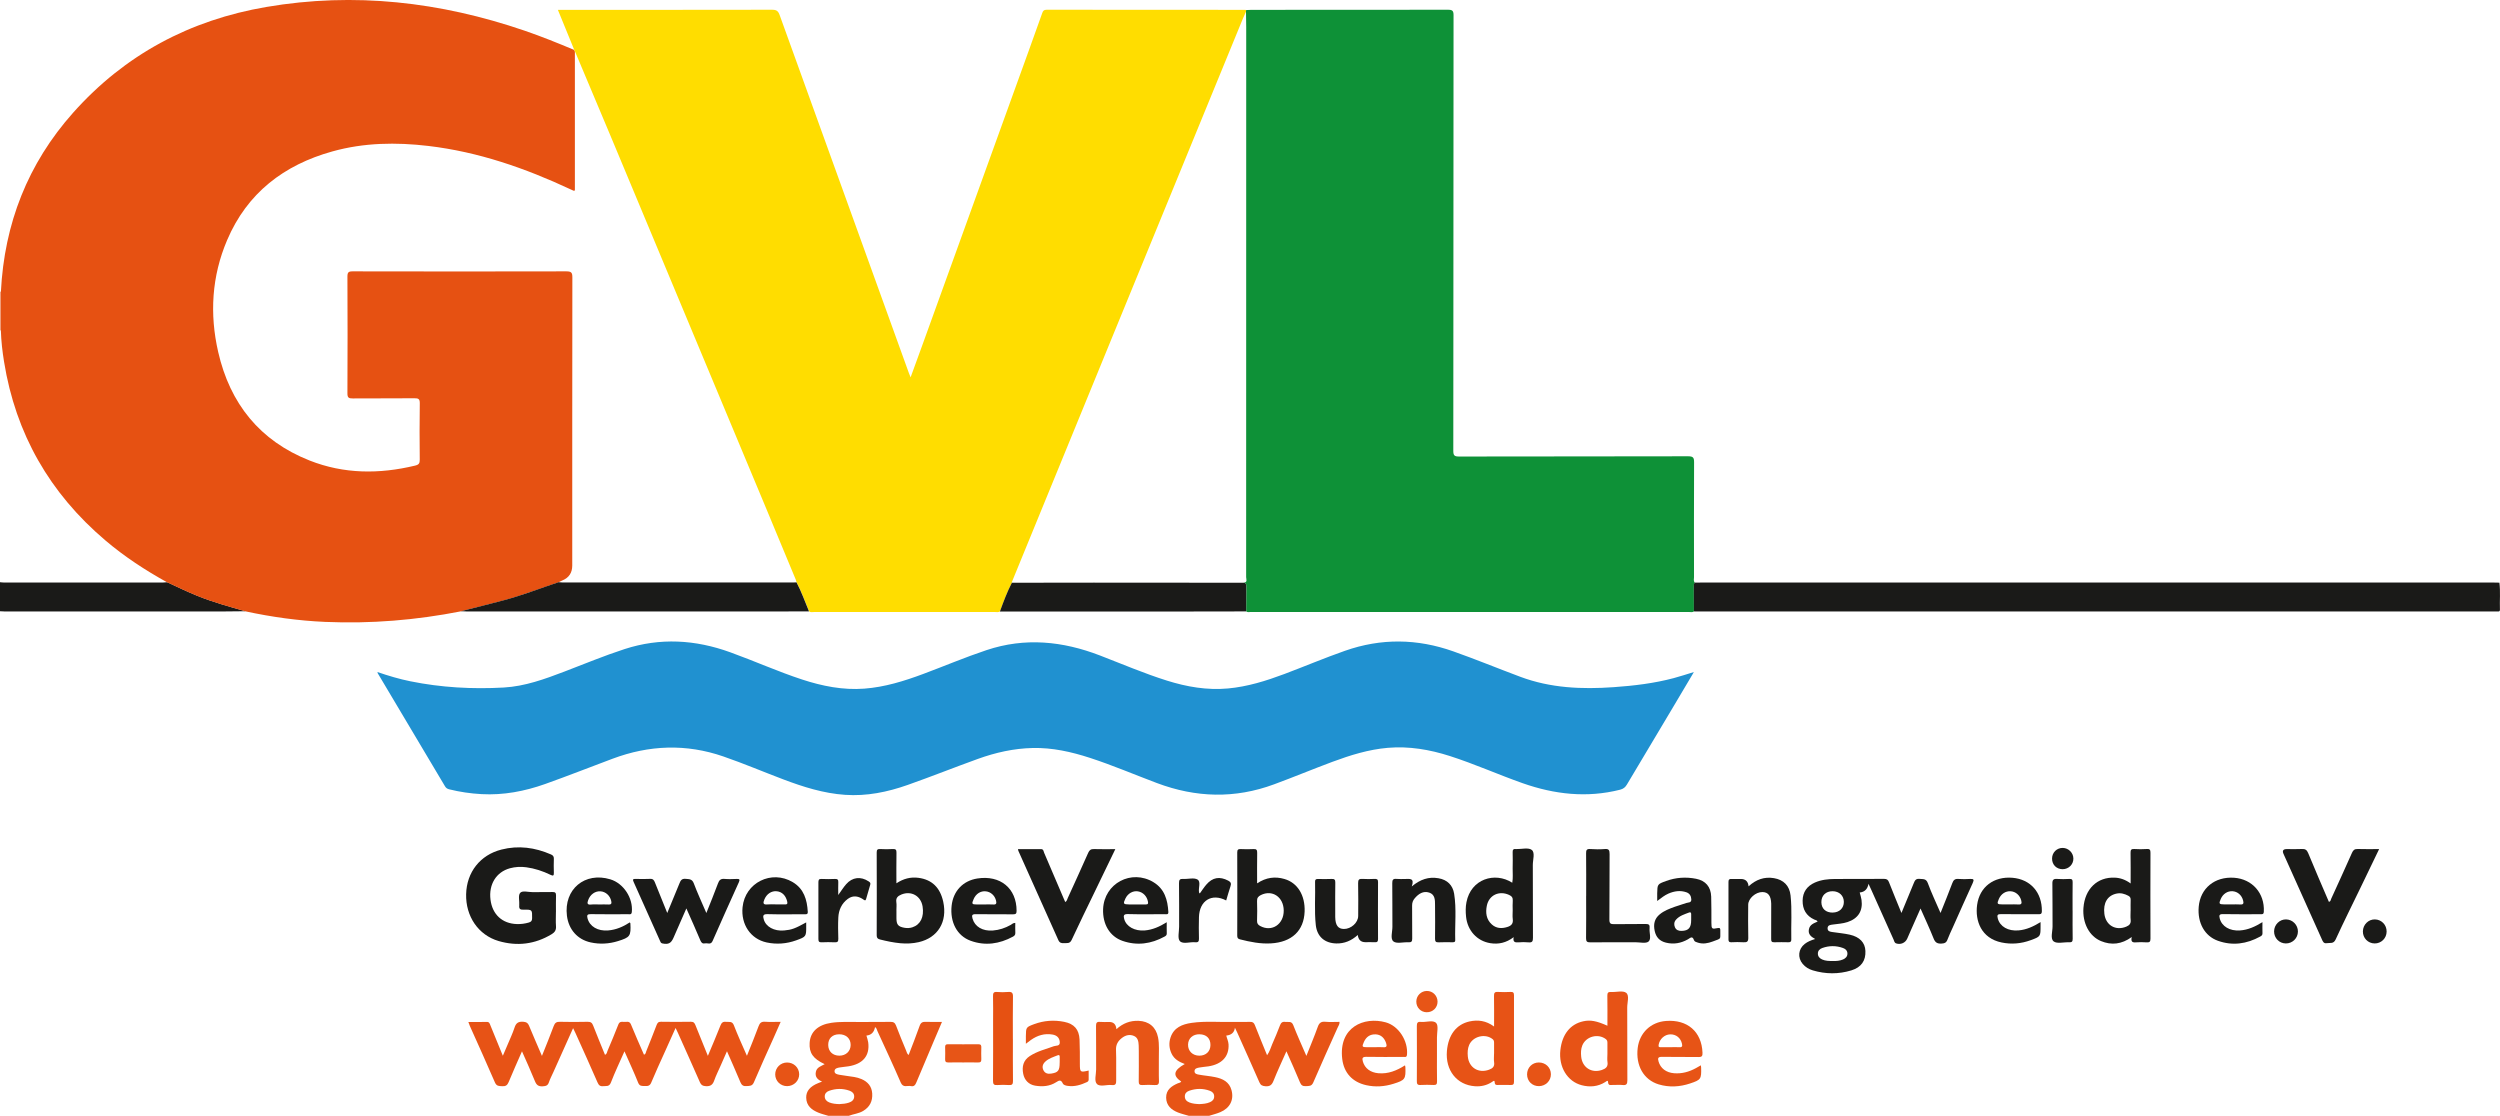
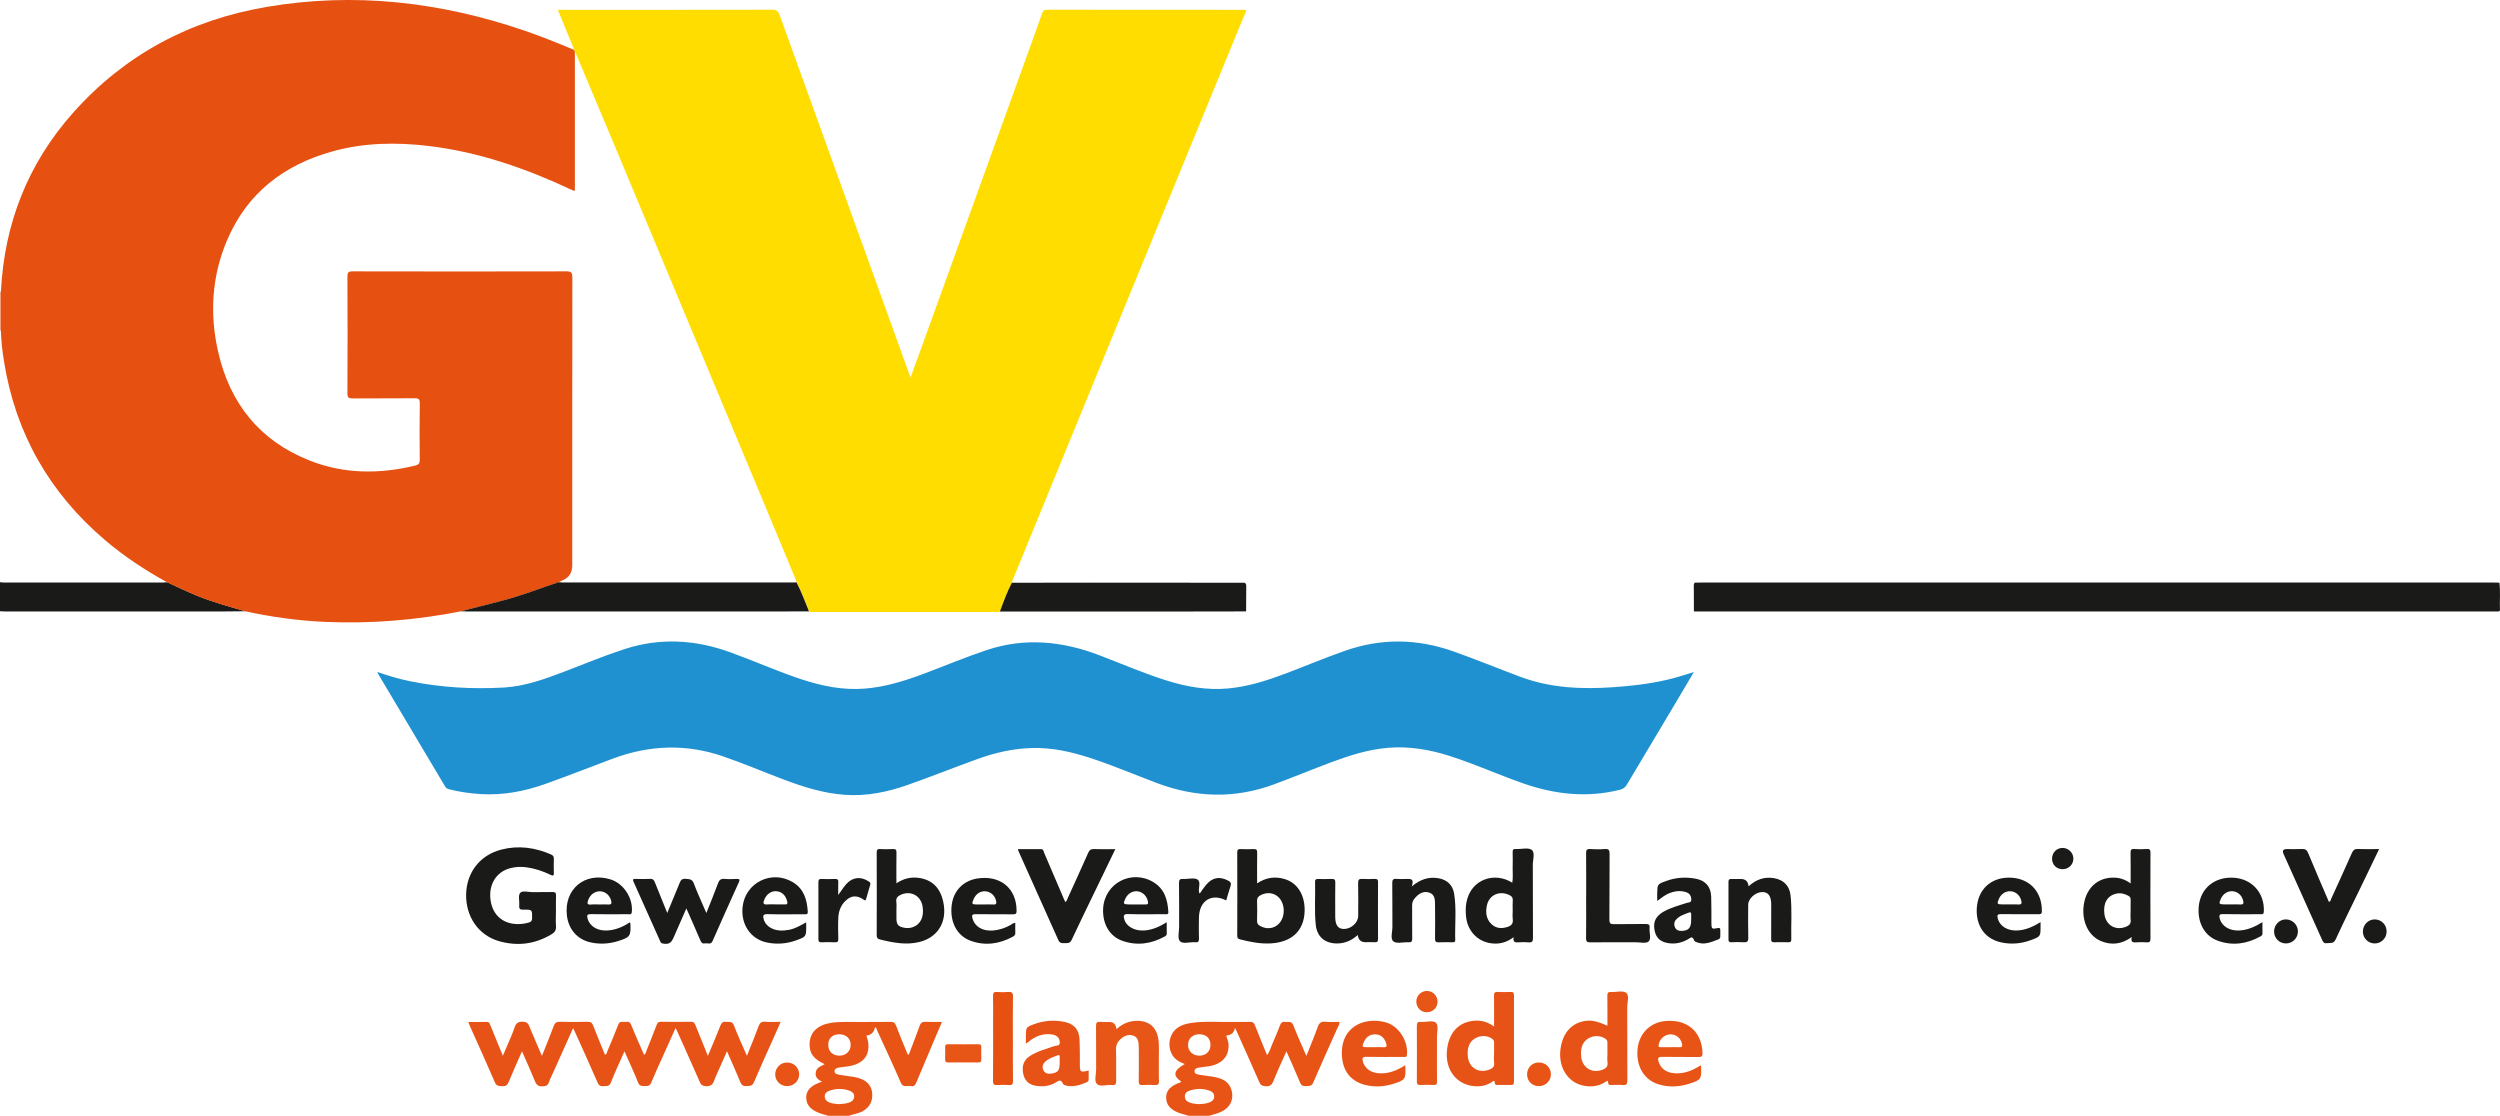
<svg xmlns="http://www.w3.org/2000/svg" id="Ebene_1" viewBox="0 0 713.1 318.28">
  <defs>
    <style>.cls-1{fill:#e65112;}.cls-2{fill:#fd0;}.cls-3{fill:#f09d7b;}.cls-4{fill:#e75517;}.cls-5{fill:#e75316;}.cls-6{fill:#e75416;}.cls-7{fill:#2091d0;}.cls-8{fill:#0e9137;}.cls-9{fill:#1a1a18;}</style>
  </defs>
  <path class="cls-6" d="M339.13,318.28c-1.04-.31-2.11-.56-3.11-.95-1.92-.76-3.36-2-3.39-4.24-.03-2.24,1.53-3.3,3.34-4.09,.33-.14,.74-.14,.96-.5-2.49-1.69-2.22-3.19,1.01-5-1.57-.58-2.96-1.35-3.71-2.86-.74-1.5-.88-3.1-.35-4.7,.95-2.86,3.34-3.78,5.98-4.17,4.07-.59,8.19-.16,12.28-.27,1.47-.04,2.95,.05,4.42-.02,.79-.04,1.12,.26,1.39,.95,1.1,2.82,2.27,5.61,3.47,8.57,.76-1.05,1.03-2.15,1.47-3.17,.77-1.77,1.53-3.54,2.21-5.35,.29-.77,.7-1.12,1.52-.99,.83,.12,1.77-.36,2.27,.92,1.11,2.86,2.39,5.65,3.74,8.78,1.17-2.95,2.28-5.58,3.24-8.26,.4-1.12,.93-1.6,2.16-1.48,1.32,.13,2.67,.03,4.06,.03,.05,.67-.33,1.15-.56,1.67-2.31,5.2-4.69,10.38-6.93,15.61-.48,1.12-1.2,.99-2.06,1.05-.9,.06-1.38-.19-1.74-1.09-1.18-2.89-2.48-5.72-3.86-8.85-1.3,2.95-2.58,5.65-3.68,8.42-.46,1.16-1.01,1.65-2.3,1.55-.89-.07-1.36-.27-1.74-1.14-2.07-4.76-4.21-9.48-6.33-14.22-.18-.4-.38-.79-.64-1.32q-.26,2.01-2.47,2.23c.2,.84,.6,1.62,.65,2.49,.2,3.42-1.87,5.7-5.77,6.29-.86,.13-1.75,.17-2.6,.34-.56,.12-1.28,.21-1.33,.98-.05,.82,.7,.94,1.24,1.04,1.54,.29,3.11,.39,4.63,.71,2.16,.44,4.05,1.35,4.68,3.73,.74,2.74-.45,5.1-3.17,6.25-1.03,.44-2.14,.71-3.21,1.05h-5.8Zm3.03-23.27c-1.92-.02-3.23,1.15-3.28,2.94-.05,1.84,1.3,3.17,3.22,3.17,1.89,0,3.16-1.22,3.17-3.04,.01-1.89-1.16-3.04-3.11-3.06Zm.05,19.92c.93-.05,1.95-.11,2.89-.53,.71-.31,1.24-.79,1.23-1.66,0-.88-.55-1.36-1.28-1.62-1.93-.7-3.88-.67-5.82,0-.73,.25-1.27,.73-1.27,1.61,0,.92,.53,1.43,1.32,1.74,.91,.36,1.88,.43,2.92,.47Z" />
  <path class="cls-6" d="M236.31,318.28c-.95-.29-1.92-.52-2.83-.89-1.93-.78-3.47-1.95-3.52-4.29-.04-1.86,1.1-3.22,3.44-4.16,.29-.12,.59-.23,1.09-.43-1.37-.56-2.06-1.41-1.77-2.79,.28-1.32,1.51-1.6,2.51-2.18-3.3-1.53-4.46-3.19-4.29-6.07,.18-3.15,2.4-5.17,6.19-5.72,2.57-.38,5.15-.22,7.72-.24,3.04-.03,6.08,.03,9.12-.03,.87-.02,1.3,.23,1.62,1.06,.9,2.41,1.9,4.78,2.88,7.15,.17,.41,.23,.9,.71,1.24,1.06-2.77,2.15-5.5,3.12-8.27,.34-.98,.84-1.24,1.8-1.19,1.47,.07,2.94,.02,4.59,.02-.85,2-1.66,3.89-2.46,5.78-1.61,3.8-3.23,7.61-4.82,11.42-.31,.74-.65,1.32-1.58,1.11-.99-.23-2.21,.6-2.9-1.01-2.13-4.93-4.41-9.8-6.65-14.68-.18-.39-.22-.89-.68-1.14q-.41,2.22-2.46,2.42c.18,.65,.42,1.29,.51,1.94,.5,3.79-1.49,6.18-5.66,6.83-.82,.13-1.65,.18-2.46,.32-.63,.11-1.42,.24-1.48,1-.07,.84,.79,.97,1.37,1.09,1.4,.27,2.83,.38,4.23,.63,.72,.12,1.44,.32,2.11,.61,1.77,.77,2.89,2.06,3.03,4.08,.14,2.18-.66,3.83-2.55,4.98-1.28,.78-2.76,.88-4.12,1.4h-5.8Zm3.04-23.26c-1.95,.02-3.13,1.18-3.11,3.06,.02,1.82,1.29,3.04,3.18,3.04,1.87,0,3.2-1.26,3.22-3.03,.02-1.86-1.31-3.09-3.29-3.07Zm.11,19.91c.92-.04,1.83-.12,2.7-.42,.84-.29,1.48-.8,1.49-1.75,.01-.9-.61-1.4-1.39-1.67-1.93-.67-3.87-.62-5.78,.06-.73,.26-1.25,.79-1.23,1.64,.03,.82,.52,1.34,1.25,1.65,.95,.39,1.95,.47,2.96,.5Z" />
  <path class="cls-9" d="M0,166.07c.36,.03,.73,.09,1.09,.09,15.13,0,30.25,0,45.38,0,.41,0,.82-.05,1.23-.08,2.87,1.3,5.7,2.7,8.63,3.88,4.46,1.8,9.08,3.06,13.69,4.39-2.02,.02-4.05,.06-6.07,.06-20.9,0-41.81,0-62.71,0-.41,0-.82-.04-1.24-.06,0-2.76,0-5.52,0-8.29Z" />
  <path class="cls-3" d="M.26,94.26c-.09,0-.17-.01-.26-.02,0-3.68,0-7.37,0-11.05,.09,.04,.17,.03,.26-.02,0,3.69,0,7.39,0,11.09Z" />
  <path class="cls-1" d="M.26,94.26c0-3.7,0-7.39,0-11.09,.98-19.37,7.66-36.48,20.59-51.01C35.63,15.56,54.18,5.7,76.01,1.98c25.09-4.28,49.57-1.45,73.54,6.74,4.83,1.65,9.55,3.56,14.25,5.53,.06,.15,.12,.31,.18,.46,0,13.23,0,26.45,0,39.63-.26,.05-.32,.09-.35,.07-.29-.13-.59-.26-.88-.4-12.93-6.05-26.29-10.69-40.55-12.38-9.22-1.09-18.39-.95-27.39,1.56-13.83,3.85-24.3,11.86-30.02,25.29-4.4,10.31-5.04,21.08-2.55,31.93,3.36,14.69,11.85,25.32,26.05,30.94,9.83,3.89,19.92,3.91,30.11,1.46,1.1-.26,1.34-.68,1.33-1.72-.05-5.34-.08-10.68,.01-16.02,.02-1.3-.4-1.48-1.55-1.47-5.85,.06-11.7,0-17.55,.05-1.16,.01-1.55-.2-1.54-1.47,.06-11.09,.05-22.19,0-33.28,0-1.21,.29-1.51,1.51-1.5,20.31,.04,40.62,.05,60.93,0,1.41,0,1.73,.34,1.72,1.73-.04,27.39-.03,54.78-.03,82.17q0,3.11-2.82,4.26c-.38,.15-.73,.36-1.1,.54-5.17,1.72-10.24,3.71-15.51,5.12-4.1,1.1-8.23,2.11-12.35,3.16-12.77,2.51-25.65,3.57-38.66,3.01-7.68-.33-15.27-1.39-22.78-3.01-4.61-1.33-9.23-2.59-13.69-4.39-2.93-1.18-5.76-2.58-8.63-3.88-6.25-3.46-12.21-7.35-17.66-11.99-15.84-13.45-25.56-30.38-28.87-50.92-.48-2.95-.82-5.92-.91-8.92Z" />
  <path class="cls-2" d="M163.99,14.71c-.06-.15-.12-.31-.18-.46-1.54-3.77-3.08-7.53-4.68-11.44,.69,0,1.19,0,1.69,0,19.8,0,39.61,.01,59.41-.03,1.2,0,1.72,.32,2.14,1.47,9.4,26.12,18.84,52.23,28.28,78.34,2.87,7.94,5.73,15.88,8.6,23.82,.12,.33,.26,.66,.49,1.22,1.17-3.21,2.27-6.21,3.36-9.22,10.12-28.01,20.24-56.02,30.37-84.03,1.28-3.54,2.56-7.08,3.81-10.63,.22-.64,.47-.97,1.24-.97,18.88,.03,37.77,.02,56.65,.03,.09,0,.18,.03,.27,.05-.01,.16-.02,.32-.04,.48-.28,.62-.58,1.24-.84,1.87-12.58,30.65-25.15,61.3-37.72,91.95-9.42,22.97-18.83,45.94-28.24,68.92l.04,.13c-1.38,2.63-2.39,5.41-3.41,8.19-.46,.32-.98,.17-1.47,.17-17.17,0-34.34,0-51.51,0-.49,0-1.01,.17-1.46-.18-1.17-2.77-2.15-5.61-3.56-8.28-.08-.26-.15-.53-.25-.78-2.98-7.16-5.95-14.32-8.93-21.48-14.66-35.1-29.32-70.2-43.99-105.3-3.33-7.96-6.69-15.9-10.04-23.85Z" />
-   <path class="cls-8" d="M355.4,3.35c.01-.16,.02-.32,.04-.48,.5-.02,1.01-.06,1.51-.06,18.69,0,37.39,0,56.08-.03,1.23,0,1.58,.28,1.58,1.55-.04,41.42-.02,82.84-.07,124.26,0,1.35,.34,1.63,1.65,1.63,21.78-.05,43.56-.01,65.34-.07,1.47,0,1.7,.43,1.69,1.76-.05,10.91-.03,21.81-.02,32.72,0,.52-.23,1.11,.26,1.57-.33,.26-.31,.62-.31,.99,.01,2.41,.02,4.81,.03,7.22-.46,.32-.98,.15-1.47,.15-41.64,0-83.28,0-124.92,0-.44,0-.92,.16-1.33-.16,0-2.38,0-4.77,.04-7.15,0-.58-.08-.98-.74-1.05,1.18-.1,.69-1.01,.69-1.58,.02-52.28,.02-104.57,.02-156.85,0-1.47-.04-2.94-.06-4.41Z" />
  <path class="cls-7" d="M107.63,191.68c3.2,1.1,6.27,2.01,9.42,2.65,8.8,1.79,17.72,2.28,26.65,1.78,6.01-.34,11.67-2.4,17.27-4.54,5.71-2.18,11.35-4.53,17.17-6.42,10.17-3.31,20.18-2.7,30.14,.9,6.87,2.48,13.55,5.49,20.5,7.77,5.77,1.89,11.66,3.07,17.76,2.61,5.83-.44,11.36-2.16,16.8-4.19,6.03-2.25,11.95-4.76,18.06-6.8,11.01-3.67,21.72-2.56,32.36,1.53,6.35,2.44,12.6,5.13,19.1,7.17,5.67,1.78,11.45,2.78,17.4,2.24,5.58-.51,10.89-2.17,16.11-4.13,5.76-2.17,11.44-4.57,17.25-6.61,10.35-3.64,20.62-3.49,30.93,.16,6.42,2.27,12.71,4.86,19.08,7.24,8.66,3.24,17.57,3.61,26.65,2.97,5.79-.41,11.53-1.09,17.15-2.59,1.85-.49,3.66-1.1,5.74-1.73-1.97,3.32-3.81,6.44-5.66,9.54-4.48,7.51-8.97,15-13.43,22.52-.47,.8-1.02,1.27-1.97,1.51-9.47,2.39-18.69,1.34-27.79-1.86-6.98-2.46-13.74-5.5-20.79-7.76-5.75-1.84-11.62-2.84-17.67-2.33-5.49,.47-10.71,2.1-15.85,4.01-5.55,2.07-11.03,4.35-16.59,6.4-11.21,4.15-22.29,3.82-33.42-.36-6.36-2.39-12.62-5.07-19.09-7.18-5.32-1.73-10.74-2.95-16.36-2.82-5.38,.12-10.58,1.29-15.62,3.11-6.7,2.42-13.32,5.06-20.03,7.43-5.76,2.03-11.7,3.25-17.86,2.82-6.12-.42-11.9-2.25-17.59-4.4-5.72-2.16-11.34-4.55-17.13-6.55-10.63-3.67-21.14-3.26-31.59,.65-6.41,2.4-12.78,4.91-19.23,7.21-5.85,2.08-11.89,3.23-18.14,2.89-3.13-.17-6.22-.62-9.26-1.38-.52-.13-.89-.38-1.17-.86-6.39-10.75-12.8-21.5-19.19-32.25-.02-.04-.02-.09-.09-.37Z" />
  <path class="cls-9" d="M483.17,174.4c0-2.41-.01-4.81-.03-7.22,0-.37-.02-.73,.31-.99,.55,0,1.1-.02,1.66-.02,75.43,0,150.87,0,226.3,0,.51,0,1.01,.02,1.52,.03,0,0,0-.01,0-.01,.33,2.56,.05,5.14,.15,7.7,.02,.44-.2,.56-.59,.53-.23-.02-.46,0-.69,0-75.98,0-151.96,0-227.94,0-.23,0-.46-.01-.69-.02Z" />
  <path class="cls-5" d="M178.12,299.89c-1.36,3.09-2.73,5.95-3.87,8.9-.49,1.26-1.36,.93-2.21,1.03-.87,.1-1.26-.28-1.61-1.08-2.05-4.72-4.18-9.4-6.29-14.09-.19-.42-.4-.82-.67-1.38-1.9,4.24-3.74,8.34-5.58,12.44-.45,1.01-.98,1.99-1.33,3.03-.31,.92-.85,1.06-1.74,1.12-1.22,.08-1.78-.35-2.23-1.45-1.13-2.8-2.39-5.55-3.7-8.53-1.34,3.08-2.63,5.92-3.81,8.79-.38,.93-.9,1.23-1.86,1.16-.88-.06-1.57,.03-2.05-1.08-2.32-5.4-4.76-10.75-7.16-16.12-.15-.33-.25-.67-.42-1.12,1.82,0,3.52,.04,5.21-.02,.78-.03,.88,.48,1.08,.98,1.14,2.8,2.28,5.59,3.55,8.68,.53-1.24,.96-2.21,1.37-3.2,.67-1.61,1.43-3.19,1.97-4.85,.43-1.33,1.13-1.76,2.5-1.65,.86,.07,1.29,.31,1.62,1.1,1.15,2.79,2.37,5.56,3.69,8.64,1.21-3.04,2.34-5.76,3.36-8.53,.34-.93,.81-1.23,1.79-1.2,2.62,.07,5.25,.06,7.88,0,.89-.02,1.28,.28,1.59,1.1,1.07,2.78,2.23,5.53,3.36,8.31,.55-.2,.56-.72,.72-1.11,1.06-2.5,2.11-4.99,3.09-7.52,.32-.82,.88-.84,1.52-.75,.73,.1,1.62-.43,2.09,.74,1.17,2.89,2.45,5.73,3.7,8.61,.55-.16,.52-.65,.66-.99,1-2.47,1.98-4.94,2.93-7.43,.24-.62,.48-.98,1.25-.97,2.85,.05,5.71,.05,8.57,0,.77-.01,1.03,.36,1.27,.96,1.14,2.86,2.3,5.7,3.55,8.77,1.26-3.02,2.48-5.82,3.59-8.67,.33-.84,.76-1.15,1.62-1.04,.84,.1,1.73-.28,2.21,.99,1.09,2.85,2.38,5.62,3.72,8.7,1.19-2.98,2.32-5.68,3.32-8.43,.36-.98,.82-1.36,1.88-1.28,1.41,.1,2.83,.02,4.43,.02-.7,1.58-1.31,3-1.95,4.42-1.91,4.28-3.87,8.53-5.7,12.85-.47,1.1-1.21,.99-2.08,1.06-.93,.08-1.4-.25-1.76-1.11-1.2-2.88-2.47-5.72-3.83-8.83-.68,1.54-1.27,2.87-1.85,4.2-.61,1.39-1.3,2.75-1.8,4.17-.43,1.23-1.11,1.68-2.42,1.59-.86-.06-1.29-.3-1.64-1.09-2.06-4.71-4.18-9.4-6.28-14.1-.18-.41-.38-.8-.67-1.41-1.09,2.42-2.1,4.67-3.11,6.92-1.3,2.89-2.64,5.77-3.85,8.69-.4,.97-1.05,.98-1.85,.95-.76-.03-1.44,.1-1.86-.93-1.19-2.97-2.54-5.87-3.92-8.99Z" />
  <path class="cls-9" d="M227.2,166.12c1.41,2.66,2.4,5.51,3.56,8.28-7.09,0-14.18,.02-21.27,.02-25.37,0-50.74,0-76.11,0-.64,0-1.29-.05-1.93-.07,4.12-1.05,8.25-2.06,12.35-3.16,5.26-1.41,10.34-3.4,15.51-5.12,.41,.03,.82,.08,1.23,.08,21.9,0,43.79,0,65.69,0,.32,0,.64-.03,.96-.04Z" />
-   <path class="cls-9" d="M518.46,262.88c-.2-.44-.63-.43-.95-.58-2.31-1.07-3.36-2.92-3.33-5.4,.03-2.45,1.26-4.17,3.49-5.16,1.85-.82,3.82-1.01,5.8-1.02,4.65-.03,9.3,.01,13.95-.03,.78,0,1.12,.25,1.4,.96,1.11,2.86,2.3,5.68,3.55,8.77,1.23-2.98,2.39-5.73,3.51-8.5,.32-.79,.62-1.34,1.65-1.23,.98,.11,1.87-.15,2.37,1.22,1.03,2.81,2.33,5.53,3.62,8.51,1.18-2.97,2.32-5.72,3.35-8.5,.34-.93,.79-1.3,1.78-1.21,1.1,.09,2.21,.07,3.31,0,1-.06,1.19,.18,.76,1.12-1.93,4.21-3.8,8.44-5.69,12.67-.52,1.17-1.09,2.33-1.54,3.53-.32,.87-.83,1.08-1.74,1.12-1.2,.05-1.76-.33-2.21-1.46-1.11-2.8-2.4-5.52-3.73-8.55-.97,2.18-1.83,4.12-2.69,6.07-.37,.84-.73,1.68-1.1,2.52-.54,1.23-1.91,1.81-3.17,1.36-.52-.19-.55-.71-.73-1.1-2.15-4.76-4.28-9.53-6.41-14.3-.21-.48-.44-.95-.74-1.59q-.42,2.3-2.51,2.47c.18,.7,.42,1.39,.52,2.1,.43,3.16-.97,5.34-4,6.34-1.37,.45-2.8,.51-4.21,.71-.67,.09-1.49,.15-1.47,1.11,.02,.84,.75,.94,1.4,1.03,1.63,.25,3.29,.38,4.9,.74,2.88,.64,4.39,2.28,4.49,4.65,.12,2.77-1.17,4.67-4,5.54-3.65,1.12-7.35,1.09-11.01,0-1.11-.33-2.1-.92-2.87-1.83-1.53-1.8-1.28-4.27,.58-5.72,.81-.63,1.73-1.02,2.97-1.4-1.19-.64-2.07-1.37-1.79-2.76,.27-1.39,1.44-1.73,2.49-2.21Zm4.3-2.58c1.9-.02,3.18-1.24,3.18-3.04,0-1.78-1.33-3.04-3.2-3.05-1.95-.01-3.24,1.25-3.21,3.15,.03,1.84,1.26,2.96,3.23,2.95Zm.13,13.82c.86,.02,1.86-.03,2.81-.44,.73-.31,1.25-.83,1.26-1.65,0-.82-.51-1.36-1.26-1.62-1.97-.71-3.95-.7-5.91,0-.74,.26-1.27,.77-1.26,1.62,.01,.82,.52,1.35,1.24,1.66,.95,.42,1.96,.44,3.13,.42Z" />
  <path class="cls-9" d="M354.74,166.2c.65,.06,.74,.47,.74,1.05-.03,2.38-.03,4.77-.04,7.15-6.12,0-12.23,.03-18.35,.03-17.29,0-34.59,0-51.88,0,1.02-2.78,2.04-5.56,3.41-8.19,0,0,.03-.02,.03-.02,.29,0,.57,0,.86,0h0c7.49,0,14.99-.03,22.48-.03,14.25,0,28.5,.02,42.75,.03Z" />
  <path class="cls-9" d="M158.57,260.16c0,1.33-.08,2.67,.02,4,.08,1.1-.3,1.75-1.25,2.32-4.77,2.88-9.85,3.48-15.12,1.94-5.81-1.71-9.41-7.07-9.26-13.36,.15-6.28,4-11.19,10.07-12.73,4.87-1.24,9.56-.6,14.13,1.39,.58,.25,.84,.58,.82,1.24-.05,1.33-.04,2.67,0,4,.02,.81-.18,.95-.94,.58-2.2-1.07-4.5-1.83-6.93-2.16-1.57-.21-3.13-.13-4.65,.28-3.92,1.07-6.1,4.62-5.55,8.97,.53,4.23,3.36,6.83,7.54,6.95,1.16,.03,2.28-.11,3.4-.44,.68-.2,.93-.52,.93-1.25,.02-2.42,.05-2.46-2.45-2.41-.94,.02-1.31-.19-1.22-1.19,.11-1.22-.37-2.85,.25-3.59,.65-.77,2.33-.21,3.56-.23,1.89-.04,3.78,.02,5.66-.03,.78-.02,1.04,.22,1.02,1-.05,1.56-.02,3.13-.02,4.69Z" />
  <path class="cls-9" d="M678.62,242.2c-1.79,3.71-3.49,7.24-5.19,10.77-2.41,4.99-4.9,9.96-7.21,15-.62,1.34-1.56,.9-2.49,1.06-.95,.16-1.16-.48-1.45-1.12-3.64-8.11-7.28-16.22-10.93-24.34q-.62-1.38,.94-1.38c1.43,0,2.86,.06,4.28-.02,.97-.06,1.44,.25,1.82,1.18,1.91,4.65,3.92,9.26,5.9,13.89,.53-.1,.52-.55,.65-.85,2-4.38,4-8.75,5.95-13.15,.35-.78,.75-1.1,1.63-1.07,1.96,.07,3.93,.02,6.09,.02Z" />
  <path class="cls-9" d="M318.14,242.2c-2.06,4.26-4.03,8.33-5.99,12.4-2.17,4.5-4.38,8.98-6.48,13.52-.52,1.12-1.34,.85-2.17,.9-.74,.05-1.26-.07-1.62-.87-3.78-8.5-7.61-16.98-11.41-25.47-.04-.08-.04-.18-.11-.48,2.23,0,4.41,0,6.59,0,.72,0,.71,.65,.89,1.07,1.87,4.33,3.71,8.68,5.57,13.02,.14,.33,.29,.66,.44,1.01,.49-.27,.55-.76,.73-1.16,1.96-4.3,3.92-8.59,5.83-12.9,.35-.78,.77-1.08,1.65-1.05,1.96,.07,3.93,.02,6.08,.02Z" />
  <path class="cls-9" d="M431.75,267.32c-2.1,1.61-4.31,2.09-6.66,1.71-3.8-.61-6.51-3.61-6.91-7.55-.14-1.38-.16-2.76,.11-4.13,1.28-6.64,8.09-8.74,13.07-5.56,.25-1.39,.09-2.74,.11-4.08,.03-1.52,.04-3.04,0-4.56-.02-.69,.13-1.07,.9-.96,.05,0,.09,0,.14,0,1.51,.03,3.48-.5,4.42,.25,.98,.78,.28,2.83,.29,4.33,.04,6.9,0,13.81,.04,20.71,0,1-.18,1.43-1.27,1.32-.96-.1-1.94-.08-2.9,0-.96,.07-1.61-.09-1.33-1.48Zm-.27-7.62c0-.92-.06-1.84,.02-2.75,.07-.87-.27-1.33-1.04-1.68-2.84-1.31-5.75,.04-6.36,3.09-.39,1.96-.18,3.88,1.42,5.32,1.27,1.15,2.78,1.24,4.38,.75,1.15-.35,1.78-.94,1.6-2.26-.11-.81-.02-1.65-.02-2.47Z" />
  <path class="cls-5" d="M458.5,292.58c0-2.94,.03-5.75-.02-8.55-.01-.84,.21-1.13,1.08-1.08,1.47,.09,3.37-.48,4.29,.24,.98,.77,.29,2.76,.3,4.21,.04,6.91,0,13.81,.04,20.72,0,1.05-.23,1.5-1.35,1.37-.86-.1-1.75,.02-2.62-.03-.62-.04-1.5,.42-1.55-.89-.02-.57-.57-.06-.81,.09-2.08,1.3-4.34,1.49-6.65,.9-4.15-1.06-6.66-5.23-6.13-10.03,.5-4.5,2.81-7.41,6.54-8.22,2-.44,3.78-.12,6.88,1.27Zm0,8.02c0-1.05,0-2.11,0-3.16,0-.43-.08-.76-.47-1.06-2.22-1.68-5.67-.75-6.7,1.84-.4,1.01-.42,2.06-.32,3.12,.28,3.13,2.95,4.86,5.9,3.86,1.11-.38,1.82-.92,1.61-2.26-.12-.76-.02-1.56-.02-2.33Z" />
  <path class="cls-5" d="M426.17,292.79c0-3.09,.03-5.88-.02-8.68-.02-.88,.18-1.24,1.13-1.17,1.19,.08,2.39,.05,3.59,0,.69-.03,.98,.16,.98,.91-.02,8.24-.02,16.48,0,24.72,0,.77-.29,.93-.98,.91-1.1-.04-2.21,0-3.32-.01-.57,0-1.17,.19-1.21-.81-.02-.69-.52-.2-.76-.04-1.49,.97-3.12,1.34-4.86,1.22-5.18-.36-8.48-4.54-8-10.08,.4-4.56,2.67-7.58,6.47-8.41,2.37-.51,4.67-.24,6.96,1.44Zm0,7.74c0-1.01,0-2.03,0-3.04,0-.42-.02-.77-.42-1.09-2.09-1.68-5.61-.82-6.69,1.67-.45,1.05-.48,2.15-.38,3.26,.29,3.2,3.05,4.91,6.06,3.79,1.03-.38,1.62-.9,1.44-2.11-.12-.81-.02-1.65-.02-2.48Z" />
  <path class="cls-9" d="M358.59,251.96c2.6-1.72,5.14-2,7.77-1.24,3.75,1.07,5.94,4.64,5.77,9.3-.21,5.46-3.65,8.72-9.59,9.07-3.02,.18-5.94-.41-8.85-1.15-.57-.14-.78-.41-.78-1.05,.03-7.91,.03-15.83,0-23.74,0-.84,.3-.99,1.03-.96,1.19,.05,2.4,.07,3.59,0,.88-.06,1.08,.25,1.07,1.09-.05,2.8-.02,5.6-.02,8.69Zm7.58,7.74c-.04-3.85-3.28-6.02-6.53-4.39-.72,.36-1.11,.8-1.08,1.69,.07,1.88,.06,3.76,0,5.64-.02,.76,.27,1.16,.91,1.5,3.31,1.78,6.74-.49,6.7-4.44Z" />
  <path class="cls-9" d="M608.06,267.28c-2.92,2.1-5.8,2.38-8.76,1.16-3.38-1.39-5.34-5.18-5.02-9.47,.4-5.42,3.95-8.85,8.95-8.63,1.58,.07,3.04,.58,4.51,1.66,0-3.07,.03-5.9-.02-8.73-.01-.82,.16-1.16,1.05-1.1,1.19,.08,2.4,.08,3.59,0,.91-.07,1.04,.3,1.04,1.11-.03,8.15-.03,16.29,0,24.44,0,.84-.2,1.14-1.08,1.08-1.05-.08-2.12-.08-3.17,0-.96,.07-1.38-.25-1.09-1.52Zm-.32-7.55c0-1.01-.03-2.02,.01-3.03,.02-.58-.16-.93-.68-1.2-1.05-.54-2.11-.87-3.31-.62-2.61,.53-3.9,2.64-3.51,5.79,.4,3.27,3.22,4.9,6.24,3.65,.92-.38,1.38-.91,1.26-1.96-.1-.86-.02-1.74-.02-2.62Z" />
  <path class="cls-9" d="M255.7,251.95c2.02-1.34,4.07-1.85,6.28-1.56,3.86,.51,6.19,2.79,7.07,6.83,1.24,5.71-1.51,10.25-7,11.52-1.71,.39-3.46,.47-5.21,.31-1.97-.18-3.9-.59-5.82-1.07-.67-.17-.95-.44-.95-1.2,.03-7.86,.03-15.72,0-23.59,0-.77,.19-1.06,.99-1.01,1.19,.06,2.4,.08,3.59,0,.88-.06,1.08,.25,1.06,1.08-.05,2.83-.02,5.66-.02,8.69Zm0,7.71c0,.74,0,1.47,0,2.21,0,1.84,.45,2.43,2.23,2.76,.76,.14,1.54,.13,2.31-.12,2.31-.75,3.4-2.95,2.92-5.95-.49-3.03-3.26-4.57-6.07-3.4-.98,.41-1.6,.95-1.42,2.16,.12,.76,.02,1.56,.02,2.34Z" />
  <path class="cls-9" d="M190.32,260.44c1.22-2.94,2.36-5.68,3.48-8.44,.33-.81,.62-1.42,1.74-1.32,1.02,.1,1.87,0,2.35,1.27,1.04,2.76,2.29,5.45,3.59,8.48,1.19-3.01,2.31-5.7,3.31-8.43,.35-.96,.79-1.4,1.87-1.3,1.14,.11,2.3,.05,3.45,.01,.72-.02,1.04,.07,.66,.9-2.53,5.59-5.05,11.2-7.52,16.82-.51,1.15-1.41,.51-2.13,.66-.67,.14-1.05-.13-1.33-.81-1.25-2.99-2.59-5.94-4.01-9.16-1.29,2.94-2.48,5.66-3.67,8.37-.7,1.59-1.46,1.96-3.16,1.62-.48-.1-.55-.44-.69-.74-2.51-5.6-5-11.22-7.53-16.82-.33-.72-.16-.86,.55-.85,1.38,.03,2.77,.07,4.14-.01,.82-.05,1.12,.33,1.38,.99,1.13,2.85,2.29,5.68,3.53,8.75Z" />
  <path class="cls-9" d="M452.44,255.57c0-4.05,.03-8.1-.02-12.15-.01-.91,.15-1.31,1.17-1.24,1.38,.09,2.77,.12,4.14,0,1.22-.11,1.39,.37,1.39,1.46-.05,6.21,0,12.43-.06,18.64-.01,1.12,.32,1.35,1.37,1.33,2.99-.07,5.99,.02,8.98-.05,.94-.02,1.21,.28,1.12,1.16-.14,1.32,.57,3.08-.29,3.84-.74,.65-2.45,.21-3.74,.21-4.28,.01-8.57-.02-12.85,.03-.94,.01-1.25-.2-1.24-1.2,.06-4,.02-8.01,.02-12.01Z" />
  <path class="cls-9" d="M387.3,266.69c-1.83,1.64-3.8,2.47-6.12,2.42-3.3-.07-5.49-1.93-5.86-5.21-.45-4.12-.09-8.27-.21-12.41-.02-.64,.28-.78,.83-.77,1.29,.02,2.58,.06,3.87-.01,.87-.05,1.09,.24,1.07,1.08-.05,2.67-.02,5.34-.02,8,0,.6,0,1.2,0,1.79,.04,2.35,.81,3.39,2.49,3.4,2.03,.01,4.05-1.8,4.06-3.71,.02-3.13,.05-6.26-.02-9.38-.02-1,.31-1.25,1.24-1.19,1.15,.08,2.3,.05,3.45,0,.66-.02,1,.09,.99,.88-.03,5.43-.03,10.86,0,16.29,0,.77-.31,.93-.98,.89-.87-.05-1.75-.01-2.62-.01q-1.95,0-2.18-2.07Z" />
  <path class="cls-9" d="M402.69,252.85c2.45-2.04,4.84-2.82,7.61-2.34,2.54,.43,4.09,2,4.48,4.42,.7,4.38,.18,8.81,.31,13.22,.02,.62-.39,.62-.83,.62-1.29,0-2.58-.06-3.86,.02-.88,.05-1.08-.27-1.07-1.09,.04-3.17,.03-6.35,0-9.52,0-1.44,.02-3.03-1.67-3.58-1.69-.54-3.01,.34-4.1,1.6-.54,.62-.78,1.29-.77,2.13,.04,3.13-.01,6.25,.03,9.38,.01,.85-.24,1.12-1.09,1.07-1.46-.09-3.37,.48-4.27-.25-.95-.76-.28-2.75-.29-4.2-.04-4.14,.02-8.28-.04-12.42-.01-.96,.24-1.31,1.22-1.21,.82,.08,1.65,.02,2.48,.02,1.21,0,2.73-.36,1.86,2.13Z" />
  <path class="cls-9" d="M472.7,256.99c0-.91-.01-1.55,0-2.19,.06-2.57,.05-2.6,2.53-3.5,2.78-1.02,5.65-1.21,8.55-.64,2.73,.54,4.23,2.29,4.32,5.1,.09,2.48,.04,4.97,.06,7.45,.01,1.75,.12,1.87,1.76,1.52,.67-.14,.8,.08,.78,.67-.1,2.66,.56,2.14-2.18,3.16-1.34,.5-2.74,.78-4.18,.33-.45-.14-1-.28-1.14-.7-.46-1.38-1.09-.63-1.77-.24-1.96,1.1-4.03,1.48-6.24,.93-1.79-.44-2.83-1.55-3.21-3.36-.4-1.86-.08-3.47,1.45-4.72,1.26-1.04,2.77-1.6,4.28-2.15,1.08-.39,2.19-.68,3.26-1.07,.57-.21,1.52,0,1.46-1.07-.05-.95-.48-1.68-1.41-2-1.75-.6-3.44-.34-5.1,.37-1.13,.49-2.09,1.27-3.22,2.12Zm9.69,5.4c0-.55,0-1.1,0-1.65,0-.42-.18-.62-.58-.46-1.32,.51-2.71,.9-3.71,2.01-.58,.64-.68,1.39-.35,2.18,.35,.83,1.06,1.08,1.91,1.06,2-.05,2.74-.89,2.73-3.13Z" />
  <path class="cls-4" d="M318.43,293.57c1.9-1.71,3.94-2.47,6.31-2.39,2.99,.11,4.99,1.76,5.58,4.72,.41,2.05,.2,4.13,.23,6.19,.03,2.07-.05,4.14,.03,6.21,.04,1-.3,1.26-1.24,1.2-1.15-.08-2.3-.07-3.45,0-.85,.05-1.1-.24-1.08-1.09,.05-2.85,.02-5.7,.02-8.55,0-.55,0-1.1-.03-1.65-.05-1.09-.2-2.2-1.31-2.7-1.23-.55-2.44-.25-3.49,.57-1.1,.86-1.73,1.88-1.67,3.4,.12,2.89,0,5.79,.05,8.69,.02,.97-.15,1.46-1.26,1.33-1.44-.17-3.34,.61-4.24-.31-.82-.85-.22-2.71-.22-4.13-.02-4.14,.02-8.28-.03-12.42,0-.9,.23-1.24,1.16-1.15,.87,.08,1.75,.02,2.62,.02q1.87,0,2.03,2.06Z" />
  <path class="cls-9" d="M498.76,252.82c2.15-1.97,4.52-2.79,7.23-2.34,2.77,.46,4.45,2.16,4.75,4.95,.45,4.17,.11,8.37,.21,12.56,.02,.62-.27,.79-.83,.78-1.34-.02-2.67-.05-4.01,0-.78,.04-.91-.29-.9-.97,.03-2.95,.01-5.89,.01-8.84,0-.41,0-.83,0-1.24-.08-2.23-.88-3.25-2.52-3.27-1.91-.02-4.03,1.84-4.04,3.6-.02,3.13-.06,6.26,.02,9.39,.03,1.15-.36,1.41-1.4,1.33-1.15-.08-2.3-.05-3.45,0-.6,.02-.8-.2-.8-.79,.02-5.48,.02-10.96,0-16.43,0-.7,.27-.86,.9-.83,.87,.04,1.75,0,2.62,0q2.02,0,2.21,2.1Z" />
  <path class="cls-5" d="M292.62,297.72c0-.87,0-1.51,0-2.15,.04-2.55,.03-2.57,2.38-3.45,2.78-1.03,5.65-1.23,8.55-.65,2.84,.57,4.24,2.16,4.38,5.03,.11,2.34,.08,4.69,.09,7.03,.01,2.33,.1,2.4,2.51,1.83,0,.88,0,1.72,0,2.57,0,.37-.17,.57-.5,.73-1.73,.8-3.51,1.36-5.46,1.08-.56-.08-1.21-.23-1.43-.72-.53-1.14-1.07-.85-1.9-.32-1.83,1.17-3.9,1.32-5.99,.97-1.83-.31-3.04-1.59-3.39-3.37-.41-2.08,.03-3.86,1.88-5.07,2.1-1.37,4.53-1.97,6.86-2.81,.64-.23,1.76,.05,1.69-1.16-.08-1.28-.87-1.97-2.11-2.17-2.26-.38-4.27,.25-6.11,1.54-.44,.31-.86,.65-1.44,1.09Zm9.65,5.38c0-.55,0-1.1,0-1.65,0-.4-.11-.62-.57-.44-1.23,.49-2.52,.87-3.52,1.79-.73,.67-1.03,1.52-.55,2.48,.46,.91,1.28,1.1,2.21,.95,1.99-.3,2.42-.85,2.42-3.13Z" />
  <path class="cls-9" d="M179.66,263.11c.11,.19,.15,.22,.15,.25,.18,3.64-.06,4-3.57,5.09-2.55,.79-5.15,.93-7.77,.36-3.75-.82-6.27-3.67-6.76-7.6-.93-7.54,5.1-12.6,12.38-10.39,3.79,1.15,6.52,5.36,6.13,9.3-.09,.86-.6,.65-1.05,.65-3.55,.01-7.09,.04-10.64-.02-1-.02-1.18,.29-.95,1.18,.61,2.34,2.93,3.71,5.87,3.47,2.26-.18,4.26-1.04,6.2-2.3Zm-8.69-5.12c.87,0,1.75-.04,2.61,.01,.82,.05,.92-.33,.77-.99-.33-1.52-1.56-2.65-3.03-2.77-1.54-.13-2.98,.9-3.55,2.51-.29,.81-.36,1.4,.85,1.26,.77-.09,1.56-.02,2.34-.02Z" />
  <path class="cls-9" d="M645.34,263.04c0,1.18-.03,2.17,.01,3.16,.03,.53-.29,.74-.65,.94-3.86,2.12-7.9,2.7-12.08,1.2-3.79-1.36-5.85-5.14-5.46-9.69,.45-5.28,4.57-8.66,10.09-8.28,5.2,.36,8.76,4.44,8.48,9.67-.04,.81-.45,.73-.97,.73-3.55,0-7.09,.04-10.63-.03-1.07-.02-1.22,.3-.97,1.25,.59,2.26,2.85,3.61,5.77,3.41,2.3-.16,4.32-1.08,6.41-2.37Zm-8.84-5.06c.83,0,1.66-.06,2.48,.01,1.01,.09,1.04-.4,.84-1.16-.39-1.49-1.56-2.52-3.01-2.62-1.43-.09-2.72,.75-3.35,2.18-.61,1.39-.5,1.57,.97,1.58,.69,0,1.38,0,2.07,0Z" />
  <path class="cls-9" d="M582.05,263.03c0,.53,0,.81,0,1.08,0,3.01,.02,3.04-2.85,4.08-2.69,.98-5.46,1.23-8.28,.64-5.81-1.21-7.58-6.19-6.97-10.7,.7-5.17,4.79-8.21,10.11-7.75,5.14,.44,8.42,4.2,8.36,9.5,0,.94-.46,.9-1.1,.89-3.5-.01-7,.03-10.5-.03-1.05-.02-1.23,.27-.97,1.25,.62,2.31,2.93,3.65,5.91,3.4,2.25-.19,4.23-1.1,6.29-2.37Zm-8.84-5.05c.83,0,1.66-.06,2.48,.01,1.02,.09,1.03-.41,.84-1.16-.38-1.47-1.58-2.52-3.02-2.61-1.43-.09-2.72,.75-3.35,2.18-.61,1.39-.5,1.57,.97,1.57,.69,0,1.38,0,2.07,0Z" />
  <path class="cls-9" d="M289.6,263.24c0,.96-.04,1.91,.01,2.86,.03,.56-.26,.84-.68,1.07-3.86,2.09-7.9,2.69-12.08,1.17-3.87-1.41-5.91-5.31-5.41-9.98,.45-4.19,3.22-7.13,7.34-7.78,6.56-1.02,11.19,2.81,11.19,9.22,0,.81-.23,1-1,1-3.54-.04-7.09,.02-10.63-.04-1.1-.02-1.2,.33-.93,1.28,.65,2.28,2.87,3.61,5.79,3.38,1.82-.14,3.5-.7,5.08-1.59,.39-.22,.7-.6,1.32-.58Zm-8.89-5.25c.87,0,1.74-.05,2.61,.01,.93,.07,.95-.4,.8-1.08-.34-1.46-1.51-2.54-2.94-2.68-1.46-.15-2.8,.7-3.45,2.19-.62,1.41-.53,1.56,.93,1.56,.69,0,1.37,0,2.06,0Z" />
  <path class="cls-9" d="M332.8,263.06c0,1.18-.03,2.17,.01,3.17,.02,.52-.27,.73-.65,.93-3.82,2.09-7.82,2.65-11.96,1.22-3.67-1.27-5.73-4.78-5.55-9.1,.3-7.3,8.06-11.44,14.35-7.65,3.19,1.92,4.06,5.05,4.26,8.49,.05,.86-.6,.64-1.06,.64-3.5,.01-7,.07-10.5-.03-1.23-.03-1.27,.49-1.04,1.38,.57,2.19,3.01,3.52,5.87,3.29,2.25-.19,4.23-1.08,6.26-2.34Zm-8.84-5.08c.97,0,1.93-.02,2.9,0,.59,.02,.68-.23,.59-.75-.27-1.56-1.39-2.74-2.86-2.98-1.44-.23-2.88,.59-3.57,2.03-.72,1.5-.6,1.69,1.01,1.7,.64,0,1.29,0,1.93,0Z" />
  <path class="cls-9" d="M229.96,263.08c0,.42,0,.69,0,.96,.02,3.11,.03,3.14-2.88,4.19-2.74,.98-5.56,1.2-8.41,.59-4.55-.98-7.36-5.12-6.86-10.05,.7-6.98,8.24-10.76,14.31-7.15,3.19,1.9,4.09,5.01,4.29,8.46,.05,.83-.52,.7-1.02,.7-3.5,0-7,.07-10.49-.03-1.36-.04-1.29,.58-1.05,1.47,.57,2.12,2.97,3.44,5.79,3.19,2.17-.19,3.15-.55,6.33-2.31Zm-8.82-5.1c.87,0,1.75-.03,2.62,0,.71,.03,.98-.1,.76-.93-.44-1.65-1.44-2.67-2.96-2.83-1.5-.15-2.87,.76-3.52,2.32-.39,.94-.49,1.59,.9,1.44,.73-.08,1.47-.01,2.2-.02Z" />
  <path class="cls-6" d="M485.15,303.87c.05,.34,.08,.48,.08,.61,.09,3.3-.03,3.53-3.15,4.57-2.95,.98-5.97,1.16-8.96,.26-4.29-1.3-6.6-5.39-5.98-10.4,.54-4.33,3.72-7.36,8.06-7.69,6.13-.47,10.18,3.06,10.42,9.04,.04,.93-.14,1.27-1.16,1.25-3.45-.07-6.9,.02-10.35-.05-1.15-.02-1.32,.34-1.02,1.35,.56,1.91,2.15,3.14,4.42,3.32,2.23,.18,4.28-.39,6.22-1.45,.43-.24,.86-.49,1.42-.81Zm-8.78-5.16h0c.87-.01,1.75-.07,2.62,0,.84,.07,.92-.31,.78-.98-.36-1.66-1.68-2.73-3.35-2.69-1.64,.04-3.04,1.35-3.31,2.98-.1,.63,.14,.7,.64,.69,.87-.02,1.75,0,2.62,0Z" />
  <path class="cls-5" d="M400.76,303.87c.07,.3,.11,.39,.11,.48,.13,3.44-.06,3.75-3.4,4.79-2.55,.8-5.15,.98-7.76,.4-3.94-.88-6.37-3.5-6.85-7.47-1.09-9.09,6.19-12.17,12.4-10.46,3.73,1.03,6.42,5.32,6.07,9.22-.08,.87-.61,.64-1.06,.64-3.5,.01-6.99,.06-10.49-.02-1.17-.02-1.31,.37-1.03,1.36,.55,1.92,2.16,3.13,4.43,3.32,2.79,.24,5.21-.74,7.59-2.26Zm-8.71-5.16h0c.82-.01,1.65-.07,2.47,0,1.08,.1,1.12-.37,.84-1.21-.51-1.51-1.52-2.39-2.95-2.46-1.55-.07-2.69,.66-3.35,2.13-.63,1.42-.57,1.53,.92,1.54,.69,0,1.37,0,2.06,0Z" />
  <path class="cls-9" d="M239.11,255.28c.85-1.17,1.47-2.18,2.24-3.06,1.77-2.04,4.18-2.3,6.43-.81,.4,.26,.59,.48,.44,.98-.41,1.31-.77,2.64-1.15,3.96-.1,.34-.21,.64-.64,.33-1.47-1.06-3.03-1.43-4.59-.29-1.77,1.3-2.62,3.18-2.72,5.33-.1,2.02-.06,4.05,0,6.07,.02,.8-.25,1.03-1.02,.99-1.24-.06-2.49-.06-3.73,0-.74,.03-.93-.23-.93-.94,.02-5.38,.02-10.77,0-16.15,0-.67,.11-1.02,.89-.98,1.29,.06,2.58,.06,3.86,0,.75-.03,.95,.25,.92,.96-.05,1.12-.01,2.25-.01,3.62Z" />
  <path class="cls-9" d="M349.76,256.85c-4.13-2.16-7.64,.03-7.77,4.76-.06,2.02-.05,4.05,0,6.07,.02,.82-.17,1.18-1.06,1.09-1.5-.15-3.46,.62-4.37-.31-.73-.74-.23-2.7-.23-4.12-.01-4.14,.03-8.28-.03-12.42-.01-.97,.25-1.28,1.22-1.22,1.37,.09,3.05-.43,4.06,.18,1.05,.64,.17,2.45,.44,3.71,.01,.07,.1,.12,.21,.26,.62-.85,1.17-1.72,1.84-2.5,1.8-2.11,3.83-2.43,6.28-1.15,.77,.4,.89,.85,.63,1.62-.44,1.3-.8,2.63-1.22,4.02Z" />
  <path class="cls-1" d="M288.92,296.32c0,4.01-.03,8.01,.02,12.02,.01,.9-.23,1.22-1.15,1.16-1.1-.08-2.21-.08-3.31,0-.95,.07-1.24-.21-1.23-1.2,.05-5.66,.02-11.33,.02-16.99,0-2.39,.04-4.79-.02-7.18-.02-.87,.17-1.25,1.12-1.18,1.05,.09,2.12,.09,3.18,0,1.07-.09,1.41,.24,1.39,1.35-.07,4-.03,8.01-.03,12.02Z" />
-   <path class="cls-9" d="M591.19,259.78c0,2.67-.03,5.34,.02,8,.01,.79-.23,1.04-1.01,1-1.51-.08-3.47,.49-4.42-.26-1.01-.8-.29-2.84-.31-4.33-.05-4.05,.03-8.1-.05-12.14-.02-1.15,.36-1.42,1.4-1.34,1.14,.08,2.3,.06,3.45,0,.73-.03,.94,.21,.93,.93-.04,2.71-.02,5.43-.02,8.14Z" />
  <path class="cls-4" d="M409.88,300.47c0,2.66-.03,5.33,.02,7.99,.01,.76-.18,1.06-.99,1.02-1.24-.06-2.48-.07-3.72,0-.9,.05-1.06-.31-1.05-1.12,.03-5.24,.03-10.48,0-15.71,0-.88,.21-1.26,1.15-1.16,1.49,.15,3.45-.63,4.36,.31,.72,.75,.22,2.7,.23,4.11,.02,1.52,0,3.03,0,4.55Z" />
  <path class="cls-4" d="M274.68,303.05c-1.38,0-2.76-.03-4.14,.01-.73,.02-.98-.24-.95-.95,.04-1.15,.03-2.3,0-3.45-.01-.58,.2-.81,.81-.8,2.9,.02,5.8,.03,8.7,0,.72,0,.83,.35,.81,.94-.03,1.1-.04,2.21,0,3.31,.03,.72-.22,.97-.95,.95-1.43-.05-2.85-.01-4.28-.01Z" />
  <path class="cls-9" d="M652.01,269.11c-1.89-.01-3.37-1.55-3.35-3.46,.02-1.89,1.58-3.44,3.43-3.4,1.88,.04,3.39,1.6,3.37,3.48-.02,1.89-1.56,3.39-3.45,3.38Z" />
  <path class="cls-9" d="M677.34,269.11c-1.9-.02-3.38-1.55-3.35-3.46,.03-1.9,1.58-3.44,3.43-3.4,1.89,.04,3.36,1.56,3.34,3.48-.01,1.9-1.54,3.4-3.43,3.38Z" />
  <path class="cls-6" d="M439,309.81c-1.94,.03-3.41-1.4-3.42-3.34,0-1.93,1.44-3.41,3.35-3.41,1.94,0,3.42,1.42,3.45,3.33,.03,1.88-1.47,3.39-3.39,3.42Z" />
  <path class="cls-6" d="M224.56,309.81c-1.91,.03-3.43-1.45-3.44-3.34,0-1.89,1.5-3.4,3.39-3.4,1.91,0,3.43,1.47,3.45,3.34,.02,1.86-1.5,3.37-3.41,3.4Z" />
  <path class="cls-9" d="M588.36,247.93c-1.77,0-3.04-1.27-3.03-3.04,.01-1.73,1.37-3.07,3.08-3.03,1.63,.04,2.97,1.38,3,3.01,.03,1.69-1.33,3.05-3.05,3.06Z" />
  <path class="cls-4" d="M406.96,288.74c-1.72-.03-3.01-1.38-2.97-3.12,.04-1.64,1.37-2.95,3.01-2.96,1.7-.01,3.04,1.35,3.05,3.07,0,1.7-1.36,3.03-3.09,3Z" />
  <path class="cls-8" d="M712.93,166.19s0,.01,0,.01c0,0,0-.01,0-.01Z" />
  <polygon class="cls-8" points="288.59 166.09 288.66 166.13 288.66 166.2 288.63 166.22 288.59 166.09" />
  <path class="cls-8" d="M289.52,166.2s0,0,0,0c0,0,0,0,0,0Z" />
</svg>